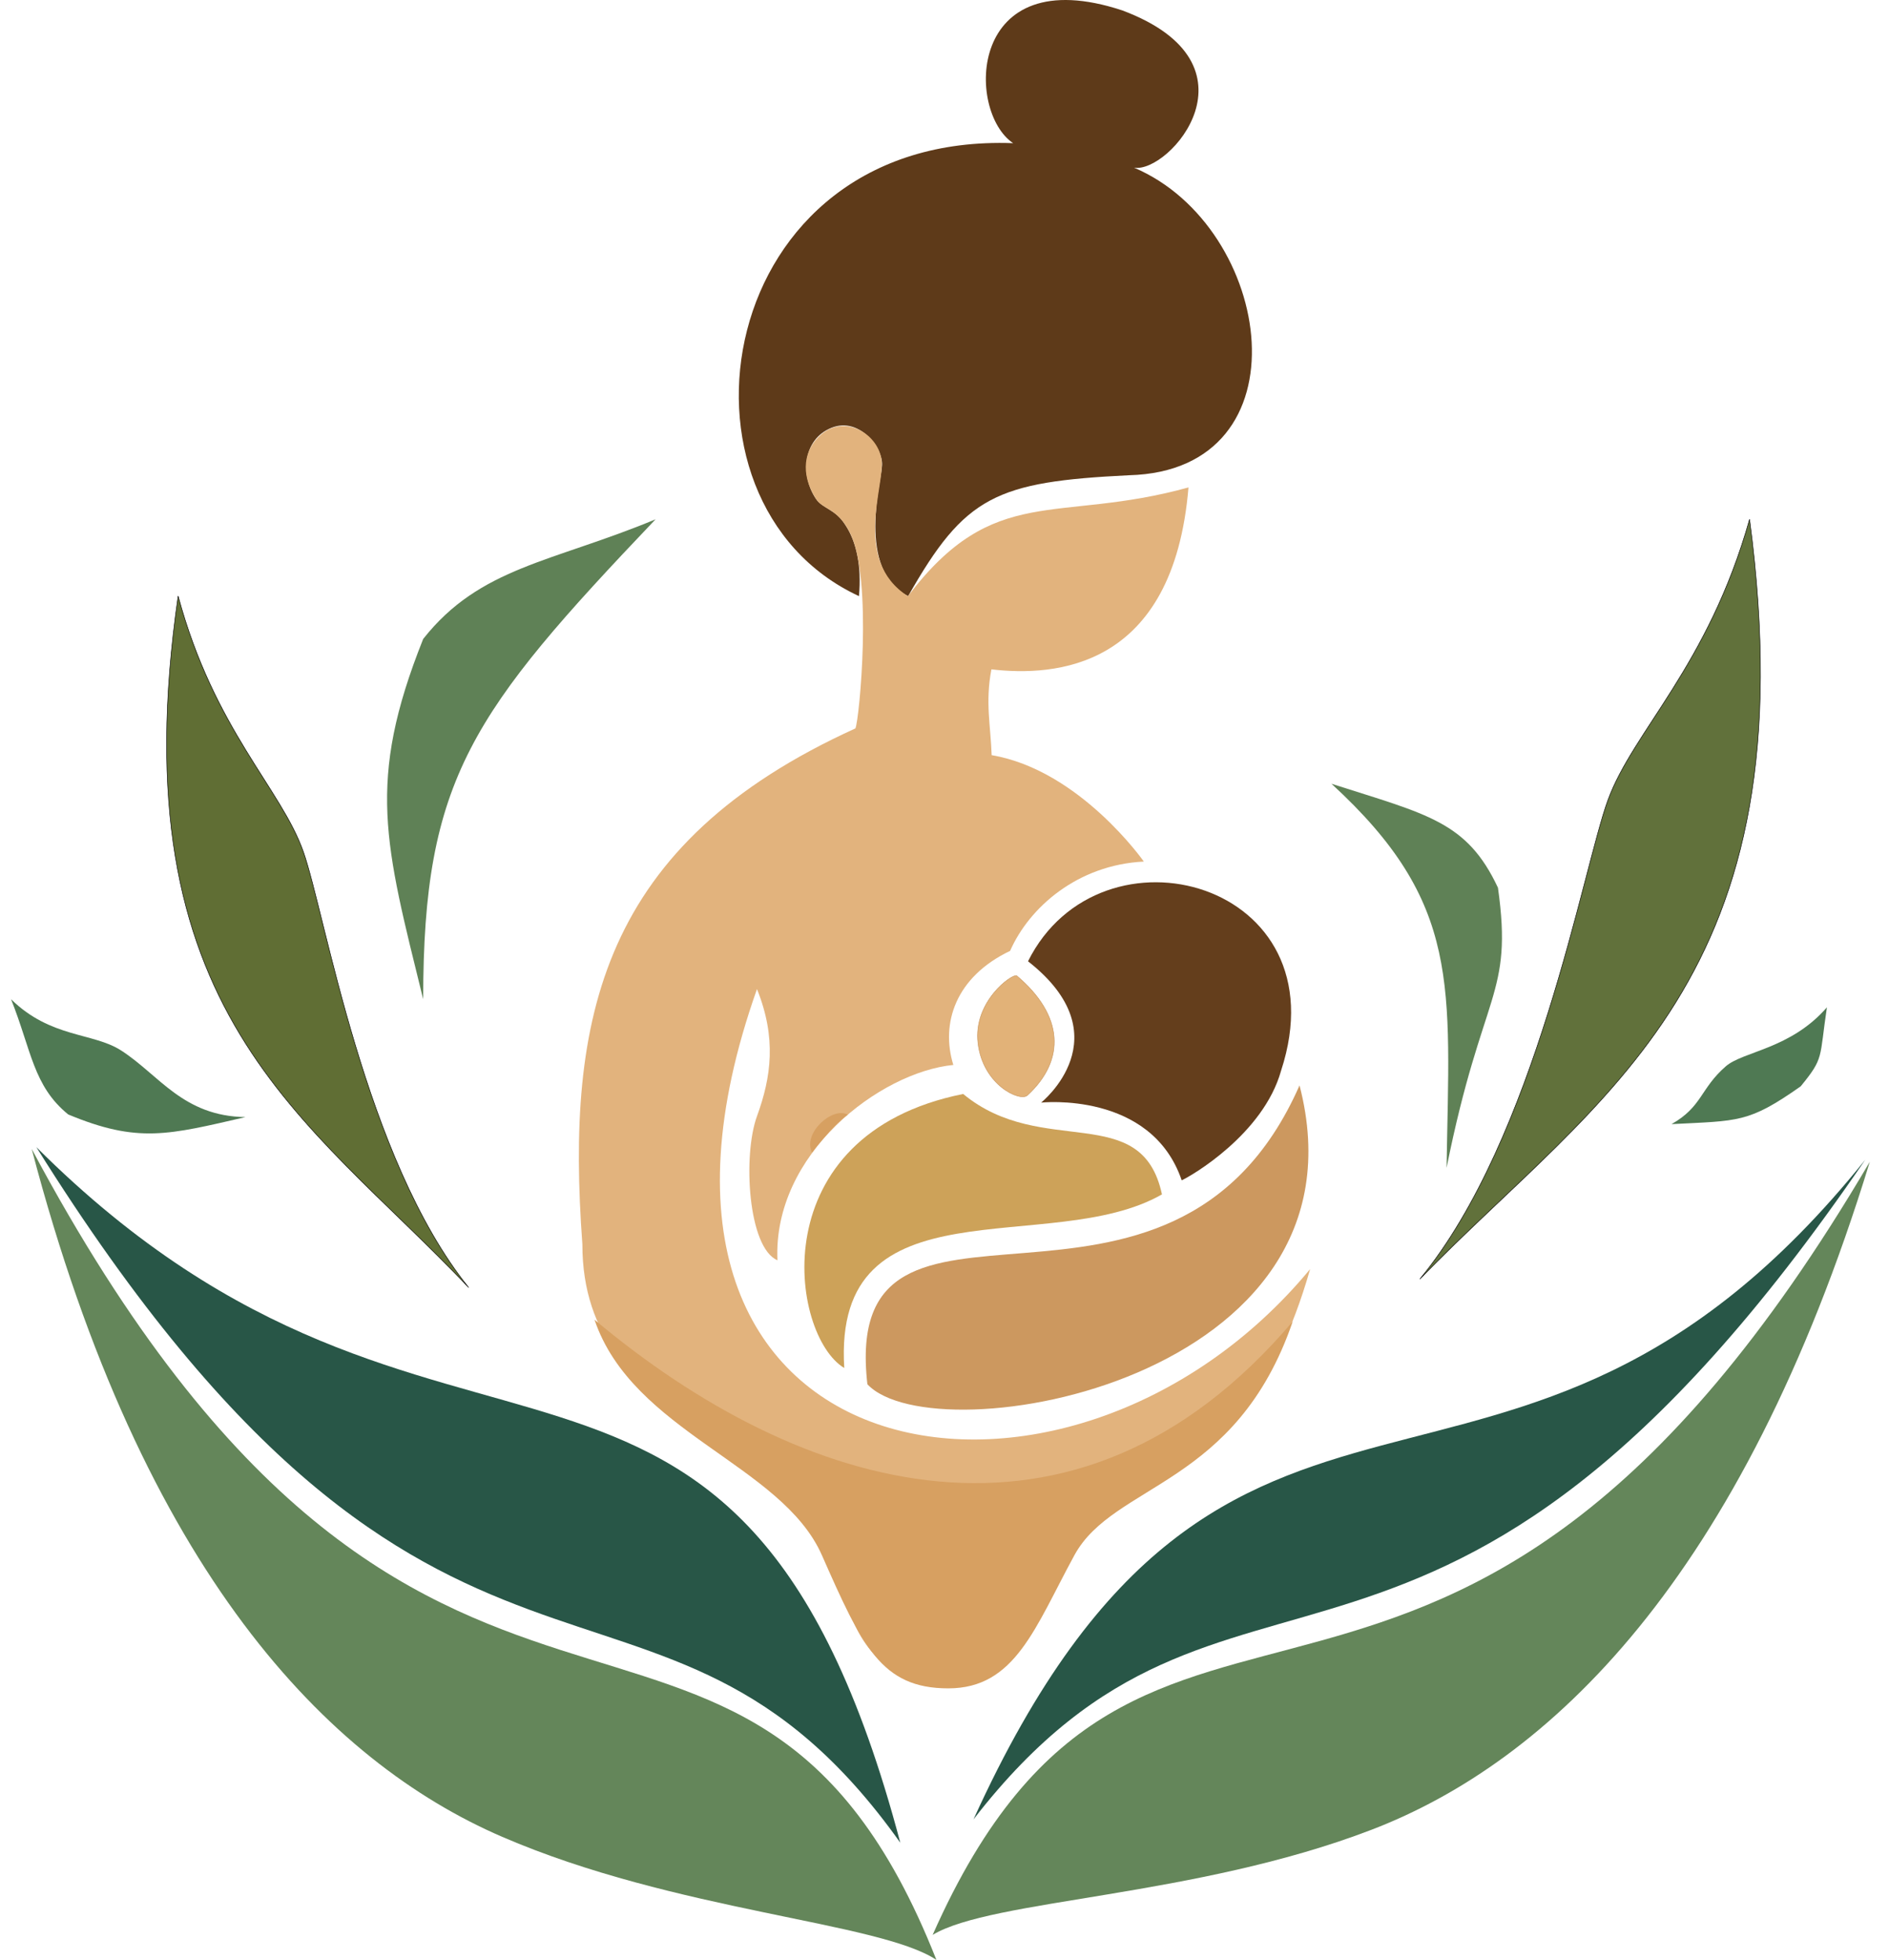
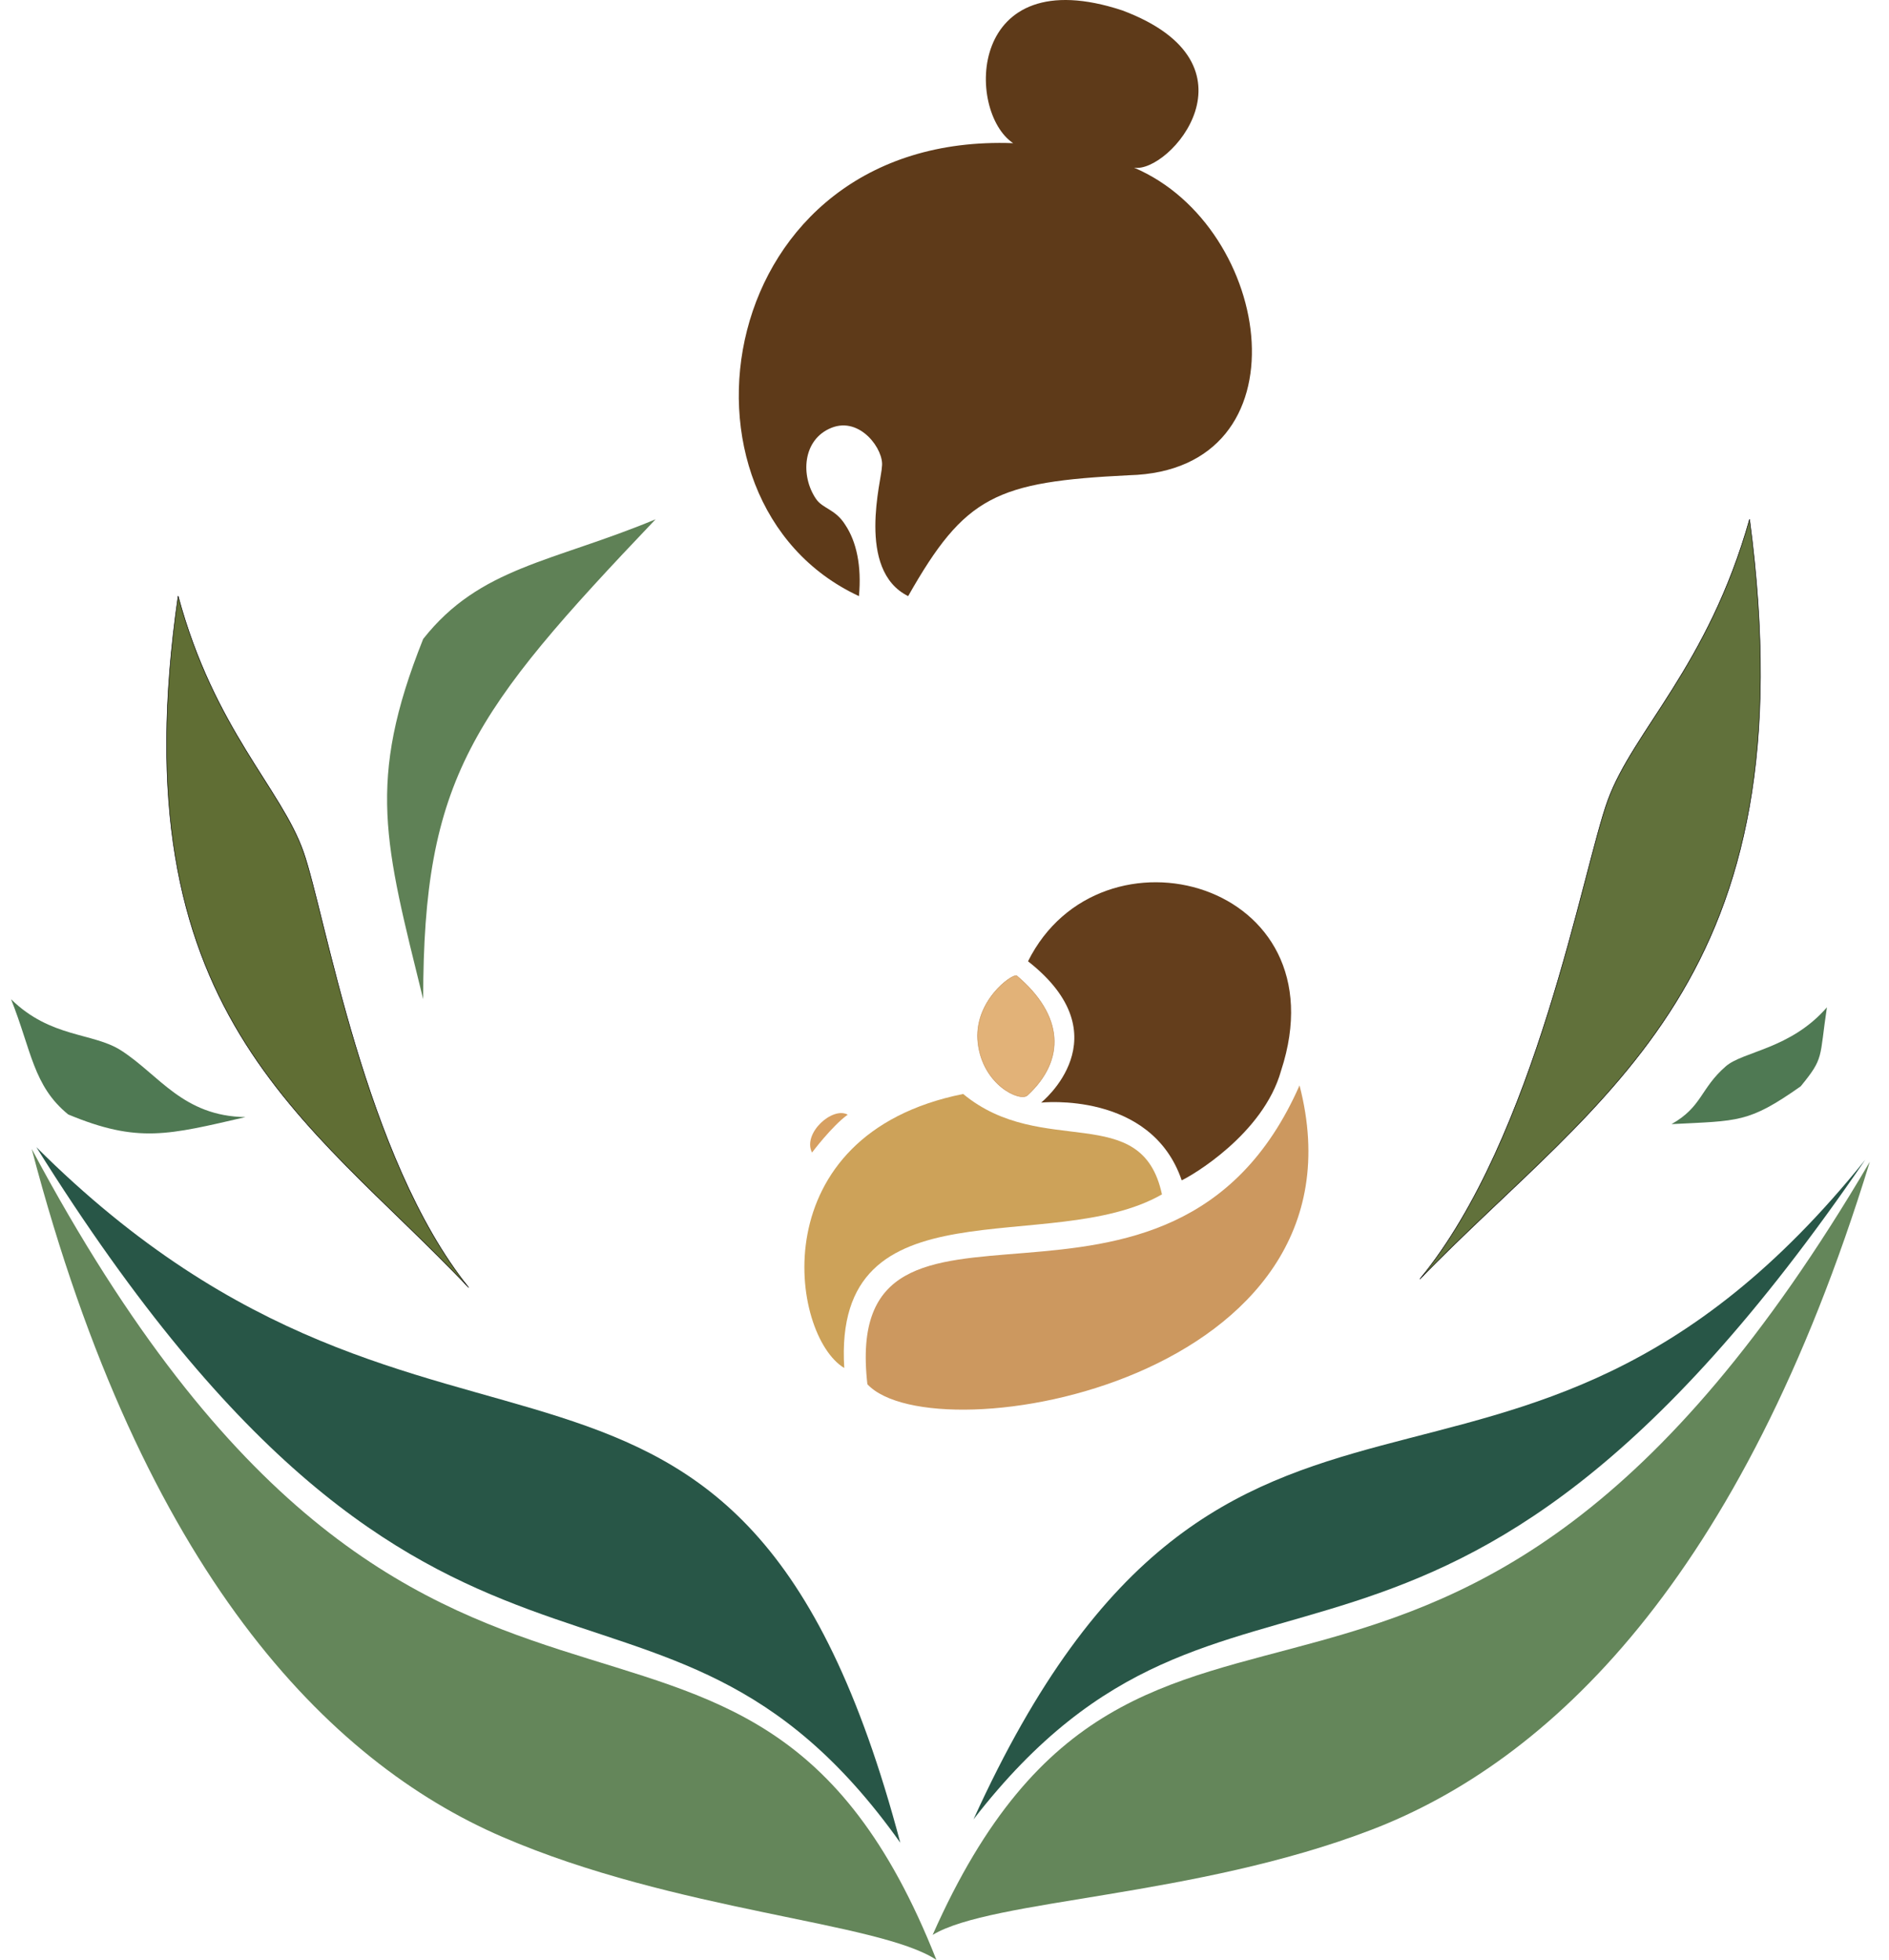
<svg xmlns="http://www.w3.org/2000/svg" data-bbox="21.92 0 3683.08 3883.489" viewBox="0 0 3743 3884" height="3884" width="3743" data-type="ugc">
  <g>
    <path fill="#5F8156" d="M1299 1029c-363.836 382.2-460.468 513.64-460.468 951-75.898-308.65-113.062-430.71.001-713.93C951.205 1123.28 1094 1114.28 1299 1029" />
-     <path fill="#5F8156" d="M2638.23 1553c258.17 236.87 233.93 398.76 228.09 761.16 71.02-353.51 132.1-339.06 101.87-555.06-61.46-131.29-139.14-144.97-329.96-206.1" />
    <path fill="#4F7953" d="M135.16 2208.29C65.741 2151.8 62.367 2081.49 21.92 1980c78.592 77.09 162.358 65.63 218.08 101.5 75.697 48.73 122.466 130.2 246.405 132.05-152.412 35.07-212.735 52.45-351.245-5.26" />
    <path fill="#4F7953" d="M3568.03 2152.56c46.76-57.16 36.6-54.45 51.97-156.56-72 83-166 86.94-200.5 117-50.5 44-46.5 80-107.42 114.47 133.23-6.92 152.09-1.86 255.95-74.91" />
    <path fill="#64865A" d="M3705 2302c-842.75 1433.95-1438.07 585.83-1857 1532 117.59-71.09 519.82-74.02 869.7-208.35S3450.21 3132.95 3705 2302" />
    <path fill="#64865A" d="M62.827 2276.63c783.239 1467.3 1412.833 644.31 1792.613 1606.86-114.58-75.85-516.35-95.28-860.429-243.84-344.076-148.56-711.69-522.32-932.184-1363.02" />
    <path fill="#285647" d="M1929 3605c504.86-1111.19 1061.18-428.32 1767-1307-855.32 1250.71-1257.24 648.6-1767 1307" />
    <path fill="#285647" d="M1783.9 3651.36C1462 2436.5 877 3076 71.983 2273 875.289 3557.73 1301.57 2972.62 1783.9 3651.36" />
    <path fill="#5E3A19" d="M2236.99 941.698c-263.5 13-325 41-437.5 239.502-104-51.5-52-233.002-52-256.502 5-32.5-42.5-100.001-100-77-57.5 23-61.65 95.5-30.5 141 13.37 19.532 38.52 20.032 58 51.502 22 33 32.5 81 27 141-403-187.002-290-919.502 305.5-897.502-94-63-90.5-364.5 216.5-263 284 106.499 92.5 324 23 311.5 278 118 347 600.5-10 609.5" />
-     <path fill="#E2B37D" d="M1694.94 1443.36c-504 229-574.05 572.16-541 1022 0 372.64 426.06 362.14 531 731.64 62.75 185.5 296.55 191 360.56 0 128.19-382.5 403-166 550.49-682.3-480.5 581-1442.05 422.5-1096.05-554.84 38.86 96.8 28.45 173.84 0 251.84s-17.78 260.91 40.55 285.5c-9.5-210.5 202.5-372.5 348.5-387-25.5-82.5 4.5-174.5 112.5-226 38-86.5 134-170.5 265-177 0 0-127.05-181.34-301.55-210.84-2-58.5-12.94-104.79-.5-170 125.5 14.5 360.5 0 390.5-360.501-262 72.501-384.5-10.5-556 215.501-112-72.5-43.5-220.999-52.5-272.499s-74.5-88-120.5-47c-32.04 28.554-41.76 75.056-9.24 126.5 14.17 22.419 42.74 16.999 68.24 68.999 44.38 90.5 18.05 367.88 10 386" />
    <path fill="#D7A061" d="M1608.96 2283.84s39.98-53.14 70.78-75.11c-30-16.85-90.02 36.97-70.78 75.11" />
    <path fill="#CC985F" d="M2574.99 2150.7c151.58 585.22-723.17 734.95-856.29 592.2-55.16-482.23 601.94-14.28 856.29-592.2" />
    <path stroke="#C9965D" fill="#E2B278" d="M2014.58 1933.45c93.42 78.83 97.03 166.96 21.21 236.93-14.89 13.29-88-20.37-97.92-103.19-9.93-82.81 67.69-138.17 76.71-133.74Z" />
    <path fill="#643E1C" d="M2538.49 2121.29c122.5-374.5-358-504-501.5-216.51 190 149 26 280.01 26 280.01s218-23.51 278.5 153.99c18-8 161.75-90.99 197-217.49" />
    <path fill="#CDA259" d="M2302.37 2366.7c-220.5 126.32-653-33-629.5 344-107.5-64.5-165.38-462.5 235.62-543 156.5 129.5 353.88 11.5 393.88 199" />
-     <path fill="#D7A061" d="M2561.5 2618.5c-432.5 509.5-977 337-1383.5-3.5 75.5 223 371 286.5 450.5 466.5s117.5 264 250.5 264 172-121 250-264 320.5-136 432.5-463" />
    <path stroke="#000000" fill="#61713B" d="M2813.37 2534.54c358.9-369.78 774.89-589.14 653.35-1505.54-82.13 291.16-230.69 419.24-280.77 556.7-50.08 137.45-141.53 668.56-372.58 948.84Z" />
    <path stroke="#000000" fill="#606E34" d="M928.299 2550.84C607.438 2212.35 233.331 2009.46 352.962 1181c71.245 264.46 204.323 381.95 248.192 506.92 43.869 124.96 121.022 606.77 327.145 862.92Z" />
  </g>
</svg>